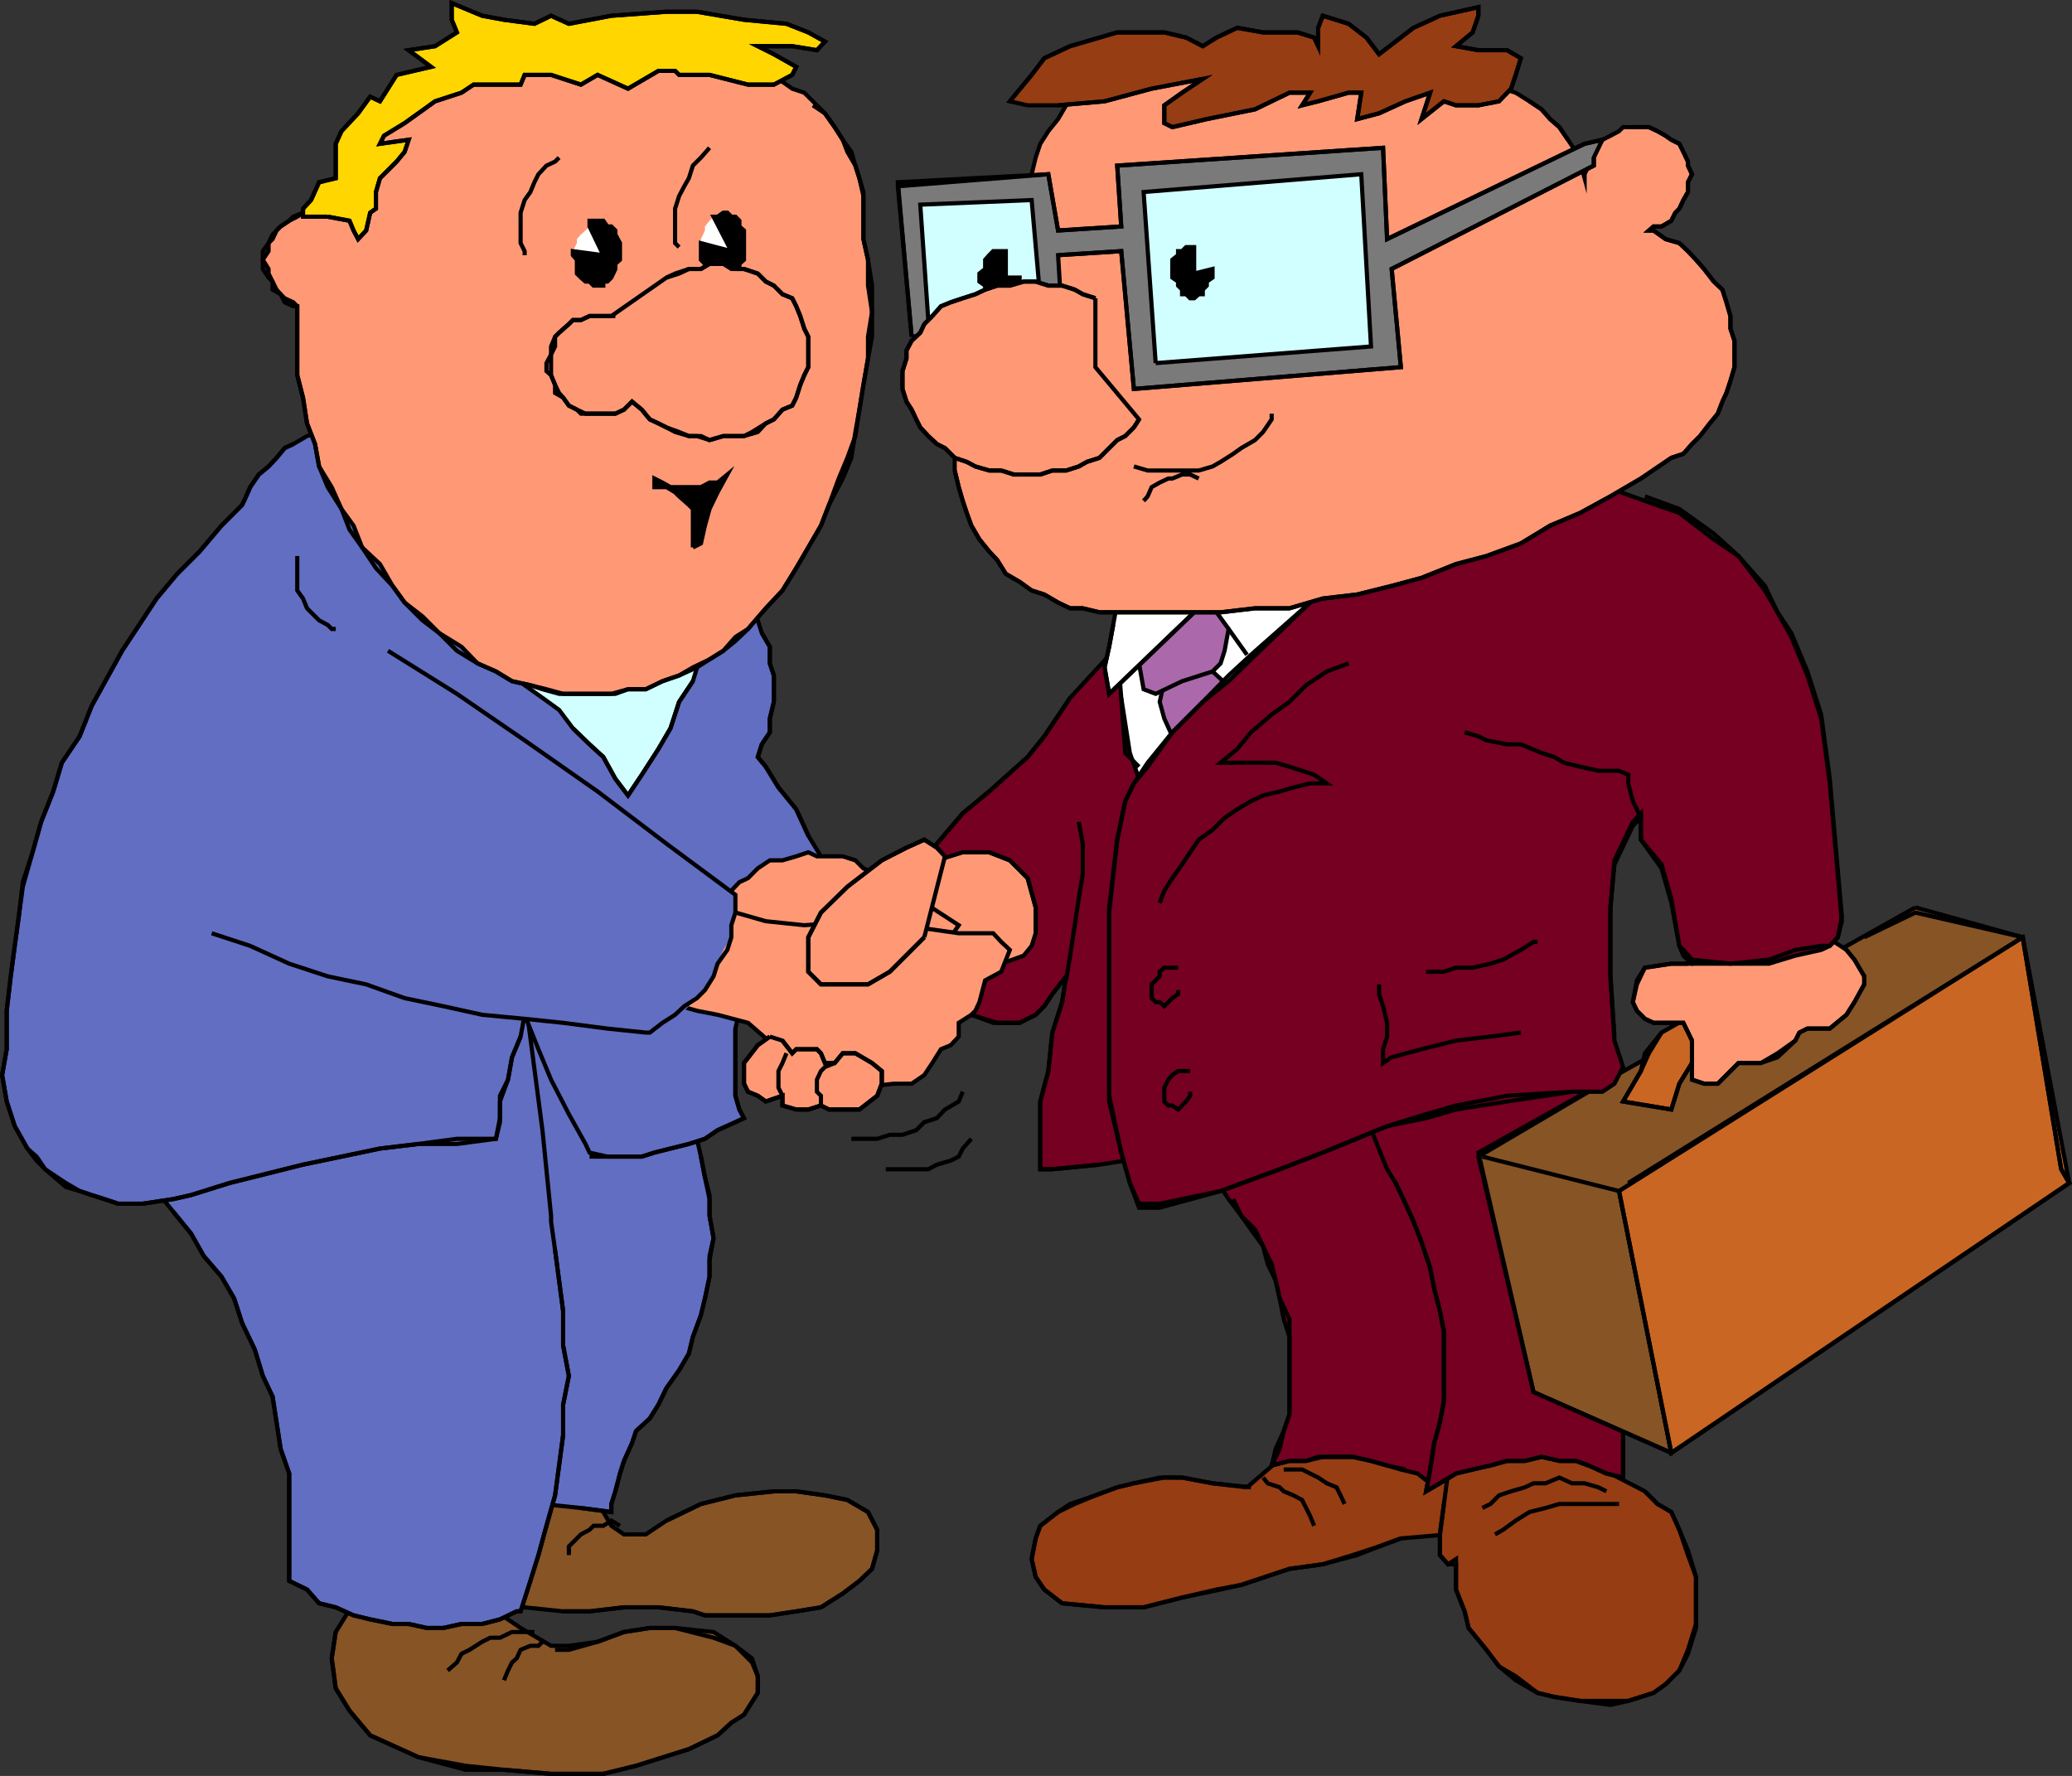
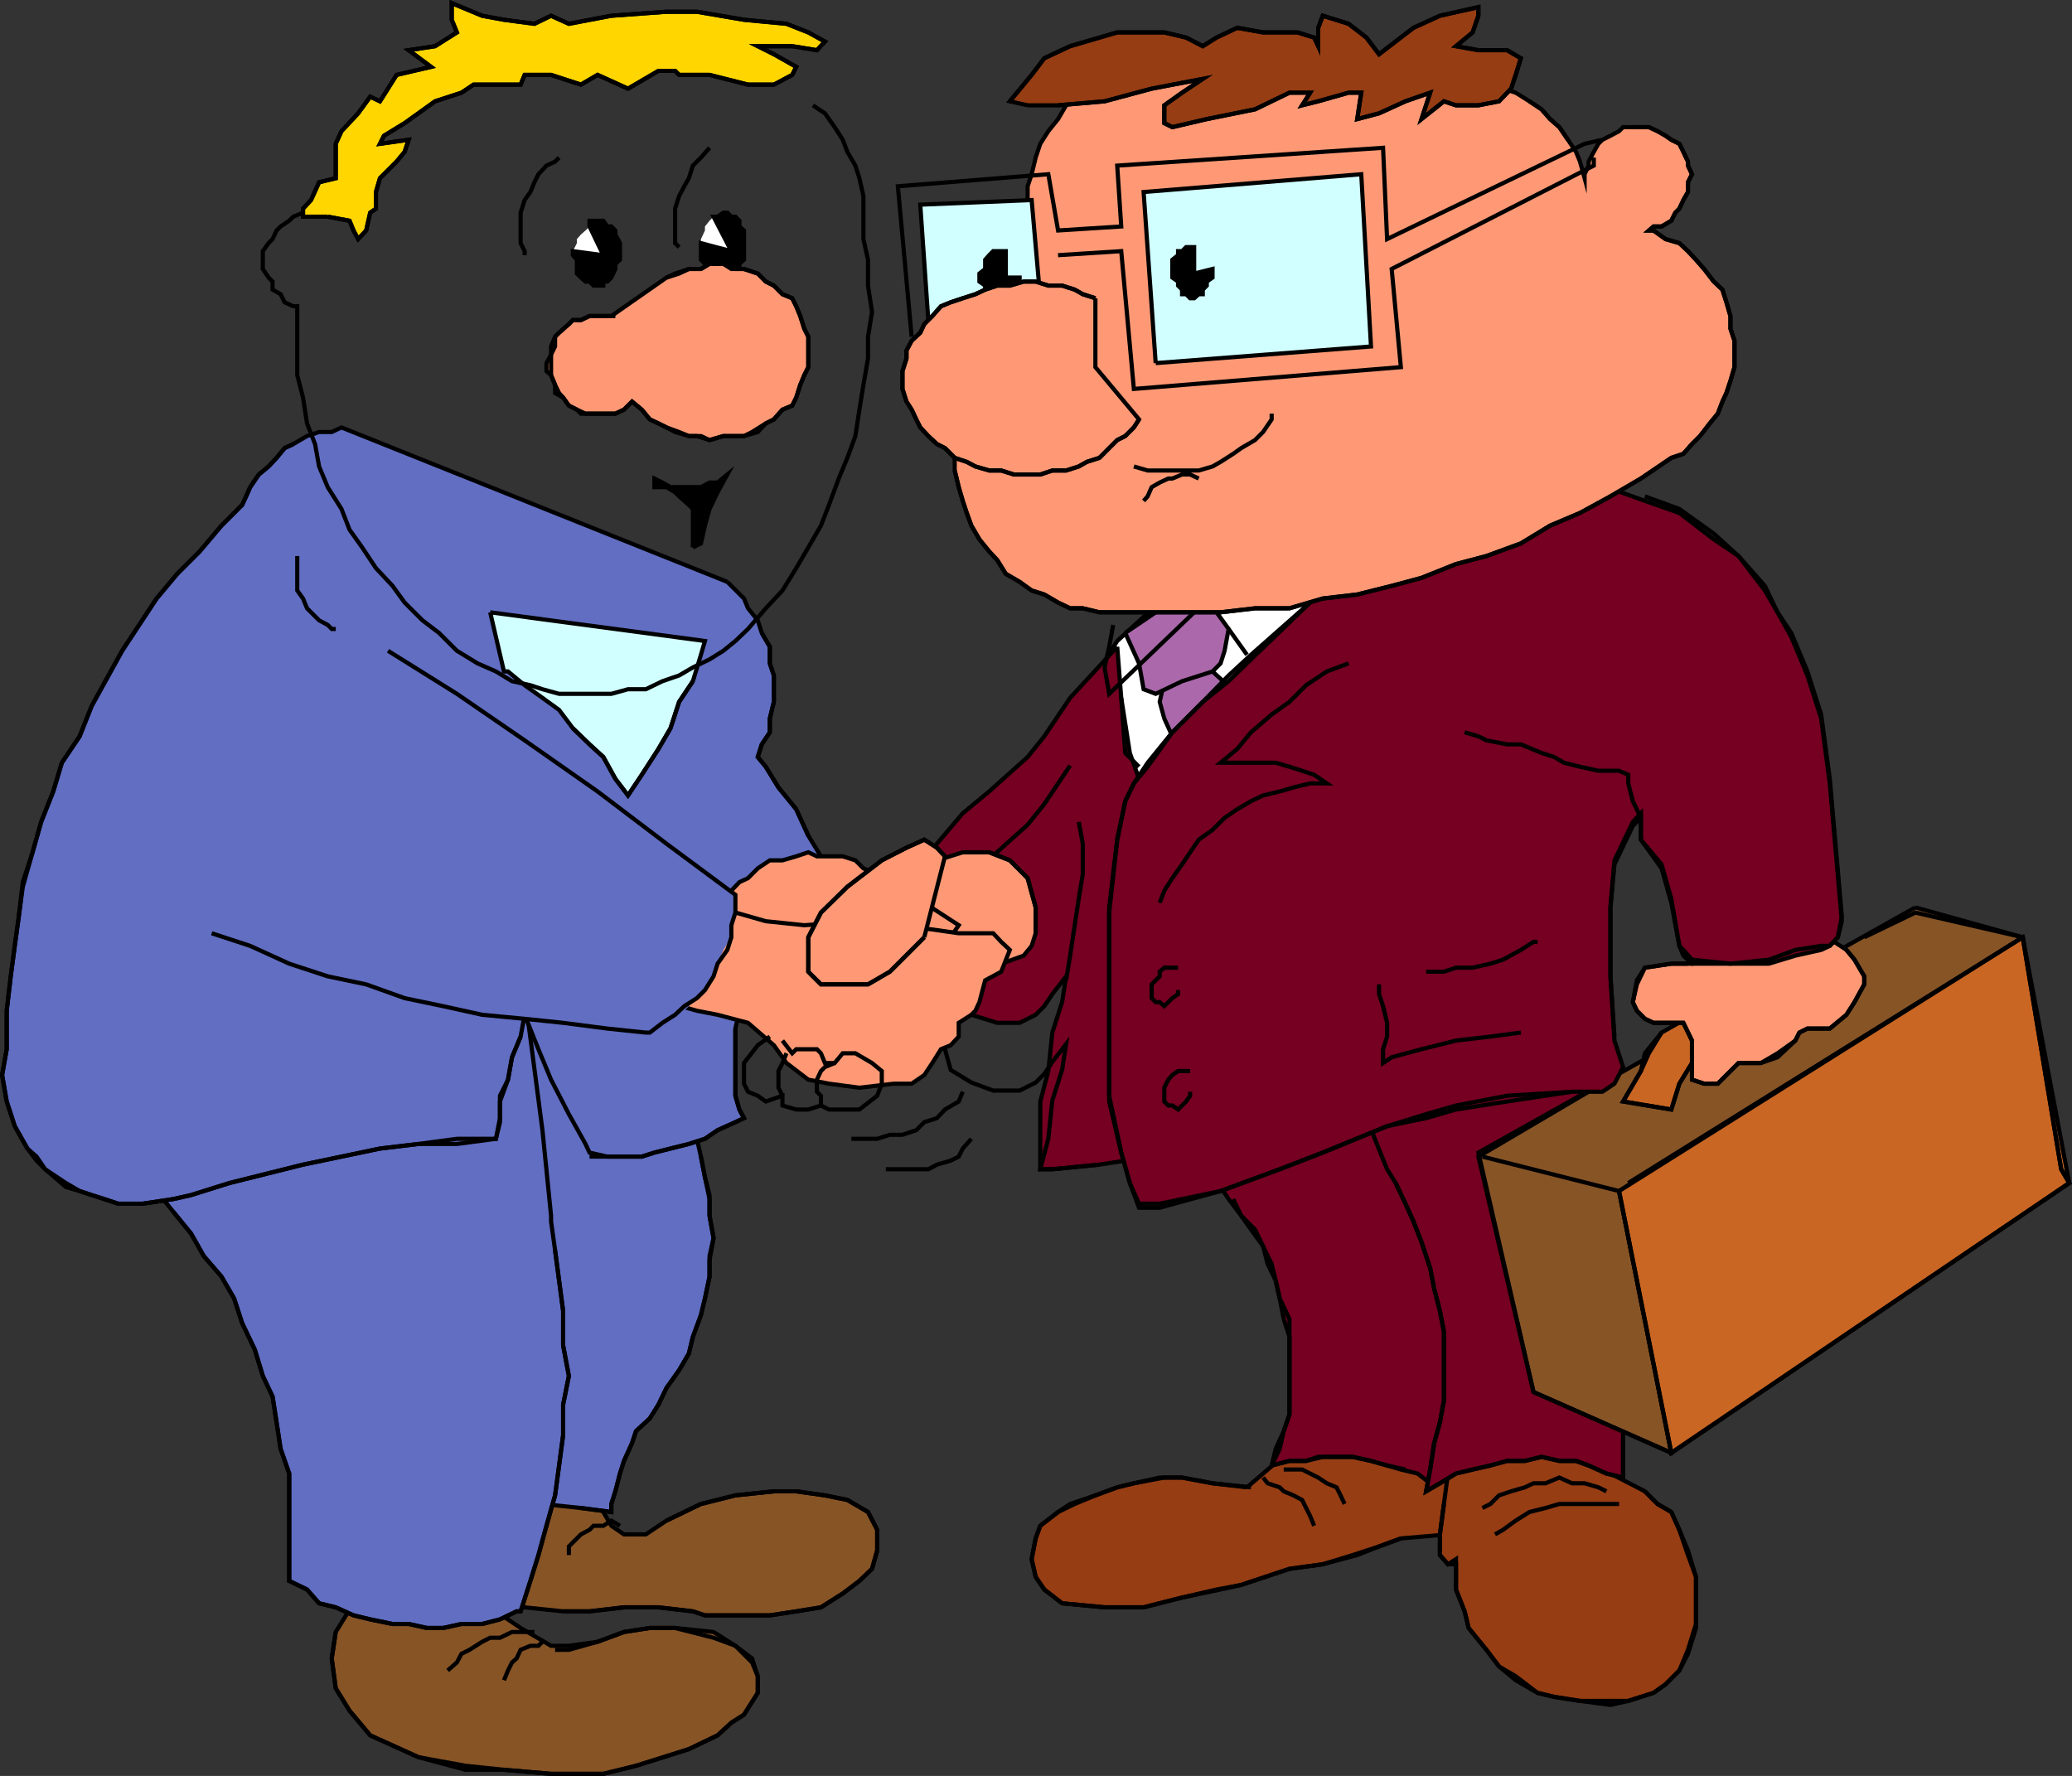
<svg xmlns="http://www.w3.org/2000/svg" width="360.853" height="309.309">
  <rect width="100%" height="100%" fill="#333333" stroke="none" />
  <path fill="#fff" stroke="#000" stroke-miterlimit="10" stroke-width=".726" d="m243.072 96.044-25.203 22.601-12.7 18.5-6 6.7-9.898-6.7v-8.2l-1.402-6.702 6.703-10.598 9.597-8.8 7-6.801 6.7-3.098h8.902l8.098 4.598 8.203-1.5" />
  <path fill="#750021" stroke="#000" stroke-miterlimit="10" stroke-width=".726" d="m194.572 112.645.699 8.899 1.5 9.601 1.598 4.5 2.902 2.899 2.898 51.601-2.199 11.3-6 .7-4.5.7-8.2.8h-2.1v-11.8l1.402-5.301.699-6.7 1.7-5.3.698-4.5-2.398 3.101-1.402 2.098-1.5 1.5-2.797 1.402h-3.903l-4.5-1.402-3.597-2.2-4.602-16.5-.7-5.097 2.9-6 4.5-5.3 4.6-3.802 6.7-6 2.899-3.601 4.5-6.7 8.203-8.898" />
-   <path fill="none" stroke="#000" stroke-miterlimit="10" stroke-width=".726" d="m191.47 202.844-8.2.801h-2.1v-11.8l1.402-5.301.699-6.7 1.7-5.3.698-4.5-2.398 3.101-1.402 2.098-1.5 1.5-2.797 1.402h-4.602l-3.8-1.402-3.598-2.2-4.602-16.5-.7-5.097 2.9-6 4.5-5.3 4.6-3.802 6.7-6 2.899-3.601 4.5-6.7" />
+   <path fill="none" stroke="#000" stroke-miterlimit="10" stroke-width=".726" d="m191.47 202.844-8.2.801h-2.1l1.402-5.301.699-6.7 1.7-5.3.698-4.5-2.398 3.101-1.402 2.098-1.5 1.5-2.797 1.402h-4.602l-3.8-1.402-3.598-2.2-4.602-16.5-.7-5.097 2.9-6 4.5-5.3 4.6-3.802 6.7-6 2.899-3.601 4.5-6.7" />
  <path fill="none" stroke="#000" stroke-miterlimit="10" stroke-width=".726" d="m185.67 170.743.699-4.297.8-5.3.7-4.602.703-4.301v-5.297l-.703-3.8" />
  <path fill="#ff9975" stroke="#000" stroke-miterlimit="10" stroke-width=".726" d="m162.369 164.044-1.399-.801v-12.7l6.7-2.097h4.6l3.599 1.398 3.101 3.102 1.399 5.098v4.5l-.7 2.199-1.398 1.703-3.902 1.398h-5.2l-5.3-1.398-1.5-2.402" />
  <path fill="#875426" stroke="#000" stroke-miterlimit="10" stroke-width=".726" d="m86.369 280.645 4.3 2.899 5.301 3.101h3.102l5-.699 4.597-1.703 4.5-.7h4.403l6.699.7 3.8 2.402 2.9 2.2 1 3.1v2.9l-2.4 3.8-2.202 1.399-2.399 2.199-5 2.402-9.2 2.899-5.698 1.402H95.97l-8.2-.703-6.698-.7-8.203-1.5-8.399-3.8-3.601-4.297-2.399-3.902-.7-5.2.7-4.601 3.102-5 .797-3.899 3.101-1.398 20.899 6.7" />
  <path fill="#875426" stroke="#000" stroke-miterlimit="10" stroke-width=".726" d="M105.072 259.743v3.601l1.398 2.399 2.2 1.5h3.8l3.602-2.399 6-2.898 6-1.5 6.699-.703h3.898l5 .703 3.903.797 3.597 2.101 1.602 3.102v3.598l-.902 3.199-2.2 2.101-2.898 2.2-3.8 2.402-4.302.7-4.597.698H122.77l-2.102-.699-6-.699h-6l-6 .7h-4.597l-6.703-.7-7.399-4.602-2.898-3.8v-8.2l1.398-5 3.899-3.898 18.703 5.297" />
  <path fill="#616ec2" stroke="#000" stroke-miterlimit="10" stroke-width=".726" d="m107.97 186.544-21.6-15.098-10.6 20.398 6.7 67.899 6 1.5 6 .703 6.698.7 5.301.698v-1.398l.7-2.203.8-3.098.7-2.199 1.402-3.102.699-2.101 2.398-2.2 1.5-2.398 1.403-2.902 2.199-3.098 1.7-2.902.698-2.899 1.403-3.8.699-2.899.8-3.8v-2.899l.7-3.8-.7-3.903v-2.899l-.8-3.8-.7-3.598-.702-3.102-1.399-2.898-1.7-3.602-10.3-5.3" />
  <path fill="#616ec2" stroke="#000" stroke-miterlimit="10" stroke-width=".726" d="m94.47 196.844-3.101-23.699-34.297 9.598-37.203 14.101 2.902 5.301 1.398 2.2 3.102 3.101 2.898 3.598 3.102 3.8 2.2 3.899 3.1 3.601 2.2 3.801 1.398 4.3 2.2 4.599 1.402 4.601 1.7 3.598.698 4.5.7 4.601 1.5 4.301v18.7l3.101 1.5 2.102 2.398 2.898.703 3.102 1.398 2.898.7 3.899.8h2.8l3.2.7h2.8l3.2-.7h3.601l3.102-.8 2.898-1.399h.7l1.699-5.3 1.402-4.5 1.398-5.102 1.5-5.297.7-5.203.703-5.297v-5.3l1-5-1-5.302v-6l-.703-5.3-.7-5.301-.699-5v-1l-1.5-14.899" />
  <path fill="#616ec2" stroke="#000" stroke-miterlimit="10" stroke-width=".726" d="m126.67 101.344.699.7 2.203 2.199.699 1.703 1.7 2.098.698 2.199 1.403 2.402v2.899l.699 2.101v4.598l-.7 2.902v2.399l-1.402 2.101-.699 2.2 1.399 1.699 2.203 3.601 3.097 3.8 2.102 4.599 2.2 3.601 1.398 4.5 2.402 4.399 1.5 4.5-14.902 2.199-1.399 3.101-1.7 2.2-.698 3.101-.801 2.899-.7 3.101v11.7l.7 2.398.8 1.5-1.5.703-3.1 1.398-2.2 1.5-2.8.899-3.2.8-2.8.7-2.2.703h-6l-3.102-.703-.699-1.5-2.898-5.2-3.102-6-2.2-5.3-2.401-6-.7 3.8-1.5 3.602-.699 3.899-1.398 2.8v3.899l-.703 3.601h-6.797l-6.703.899-6.7.8-6.699 1.403-6.7 1.398-6 1.5-6.8 1.7-6.7 2.101-3.1.7-5.301.8h-4.297l-2.403-.8-2.199-.7-2.101-.7-2.399-1.401-3.601-2.399-1.5-2.2-1.598-1.401-2.2-3.899-1.402-4.3-.8-4.602.8-4.5v-6.7l.7-6 .703-5.3.699-5.098.7-6 1.698-5.2 1.5-5.3 2.102-5.3 1.5-5 3.098-4.602 2.101-5.297 5.3-9.602 6-9.101 3.599-4.297 3.902-3.902 3.8-4.5 3.598-3.598.7-1.5.703-1.602 1.5-2.199 1.699-1.402 1.398-1.5 1.403-1.7 1.5-.699 2.398-1.398 2.102-.703h2.199l1.7-.797 67.198 26.898" />
  <path fill="#d1ffff" stroke="#000" stroke-miterlimit="10" stroke-width=".726" d="m85.369 106.645 37.402 5-.7 2.399-1.402 4.601-2.398 3.598-1.5 4.601-2.102 3.602-2.898 4.5-2.402 3.598-2.2-2.899-2.097-3.8-2.403-2.2-2.898-2.8-2.402-3.2-2.899-2.101-3.101-2.2-2.899-2.398h-.7l-2.401-10.3" />
  <path fill="#ff9975" stroke="#000" stroke-miterlimit="10" stroke-width=".726" d="m124.97 163.243 4.602 1.5 5.199 6.703 13.5 1.7 14.098-5.302 4.601-6.699-6-3.902-6.7-4.297-1.5-.703-2.401-1-1.399-1.399-2.2-.699h-4.5l-1.5-.7-2.1.7-2.4.7h-2.198l-2.102 1.398-1.7 1.703-1.5.7-2.1 2.198-1.7 1.399-.7 1.703-.698.7 1.398 3.597" />
  <path fill="#ff9975" stroke="#000" stroke-miterlimit="10" stroke-width=".726" d="m124.97 158.044 8.399 2.402 6.703.7 9.597-.7 7.5.7 9.801 1.398h6l1.399 1.5 1.5 1.402-1.5 3.797-2.797 1.5-1 3.8-.703 1.5-.7.7-2.199 1.402v2.399l-1.398 1.5-1.703.699-1.5 2.402-1.399 2.098-2.2 1.5h-3.1l-6 .703-5.301-.703-3.598-.7-3.8-2.898-2.2-3.101-4.5-3.899-5.3-1.402-3.602-.7-5.297-1.5-6.703-1.398 15.601-15.101" />
  <path fill="#616ec2" d="m36.869 162.544 6.703 2.199 6.797 3.101 6.703 2.2 6.699 1.402 6.7 2.398 6.698 1.399 6.801 1.5 7.399.703 6.703.7 7 1 7.398.698h.7l2.199-1.699 2.203-.7 1.597-1.401 2.2-2.2 1.402-1.398 1.5-2.402.7-2.2 1-2.398 1.398-2.203v-2.098l.703-2.2v-3.1l-12-8.899-12-9.102-12.703-8.898-11.797-8.102-12-7.5-30.703 49.2" />
-   <path fill="#ff9975" stroke="#000" stroke-miterlimit="10" stroke-width=".726" d="m134.072 180.544-2.102 1.5-2.398 3.101v3.598l.699 1.402 1.7.7 1.398 1 2.902-1v1.699l2.398.699h2.102l2.2-.7 1.398.7h5.3l3.102-2.399.8-2.101v-2.2l-1.702-1.398-2.899-1.7h-2.2l-1.401 1.7h-1.7l-.699-1.7-.7-.702h-3.6l-.7.703-1.7-2.203-2.198-.7M59.47 36.344l2.899-11.3 6.703-8.899 12-5.3 9.597-2.801h22.5l18.801 4.3h1.399l2.203 1.399 2.398 1.703 2.102.7 3.597 3.597 1.7 2.402 1.402 2.2 1.5 2.1.7 2.4.698 2.199.7 2.402v8.2l.8 3.597.7 4.5v8.902l-.7 3.8-.8 4.599-.7 4.3-.699 3.899-.7 4.5-1.5 3.601-2.401 4.602-1.399 3.598-2.2 3.8-2.1 3.602-2.4 3.898-2.901 3.102-3.098 3.598-2.2 1.402-2.1 2.398-2.4 1.5-2.202 1.399-3.098 1.402-2.902 1-2.899 1.399h-3.101l-2.2.8h-9.097l-2.903-.8-2.8-.7-3.2-.699-2.8-1.699-3.2-1.402-2.8-2.899-3.899-2.402-2.898-2.899-3.102-2.398-2.101-2.902-2.2-3.801-3.097-2.899-1.5-3.8-2.102-2.899-1.7-3.8-2.198-3.602-.703-3.899-1.399-3.601-.7-4.5-1-3.899v-12l-.698-.699-1.5-.7-.703-.702-.7-.797-.699-1.402-.7-1.399v-.8l-1-1.602 1-1.5v-1.399l.7-1.5 1.399-1.398 1.5-1 1.402-.703 1-.7h4.3l2.4-.699" />
  <path fill="#ffd600" stroke="#000" stroke-miterlimit="10" stroke-width=".726" d="m57.072 37.743 3.797.703.703 1.7.797 1.5 1.402-1.5.7-3.102 1-.7v-2.898l.698-2.402 2.903-2.899 1.398-1.7.7-2.1-5 .699.699-1.399 3.601-2.2 5.3-3.8 4.599-1.5 2.101-1.402h8.2l.699-1.7h4.601l5.2 1.7 2.902-1.7 5.297 2.403 5.3-3.102h2.903l.699.7h5.3l6.7 1.699h4.5l3.2-1.7.698-1.398-3.898-2.2-2.8-1.401h6l4.3.699 1.398-1.5-2.898-1.598-3.8-1.5-7.4-.7-8.202-1.401h-5.297l-9.602.699-7.398 1.402-3.102-1.402-2.898 1.402-5.301-.7-3.8-.702-5.302-2.2v2.903l.903 2.2-3.801 2.398-4.602.699 3.903 2.902-6 1.399-2.903 4.601-1.699-.8-2.101 2.898-2.899 3.101-1 2.2v6l-2.898.699-1.403 3.101-1.398 1.5v1.399h4.3" />
  <path fill="none" stroke="#000" stroke-miterlimit="10" stroke-width=".726" d="m57.072 37.743 3.797.703.703 1.7.797 1.5 1.402-1.5.7-3.102 1-.7v-2.898l.698-2.402 2.903-2.899 1.398-1.7.7-2.1-5 .699.699-1.399 3.601-2.2 5.3-3.8 4.599-1.5 2.101-1.402h8.2l.699-1.7h4.601l5.2 1.7 2.902-1.7 5.297 2.403 5.3-3.102h2.903l.699.7h5.3l6.7 1.699h4.5l3.2-1.7.698-1.398-3.898-2.2-2.8-1.401h6l4.3.699 1.398-1.5-2.898-1.598-3.8-1.5-7.4-.7-8.202-1.401h-5.297l-9.602.699-7.398 1.402-3.102-1.402-2.898 1.402-5.301-.7-3.8-.702-5.302-2.2v2.903l.903 2.2-3.801 2.398-4.602.699 3.903 2.902-6 1.399-2.903 4.601-1.699-.8-2.101 2.898-2.899 3.101-1 2.2v6l-2.898.699-1.403 3.101-1.398 1.5v1.399" />
  <path fill="none" stroke="#000" stroke-miterlimit="10" stroke-width=".726" d="m141.572 18.344 2.097 1.399 1.7 2.402 1.402 2.2.8 2.1 1.4 2.4.698 2.199.7 3.101v7.5l.8 3.598v4.5l.7 4.601-.7 4.301v3.8l-.8 4.599-.7 4.3-.699 4.602-1.398 3.797-1.5 3.601-1.703 4.602-1.399 3.598-2.2 3.8-2.1 3.602-2.4 3.898-2.901 3.102-3.098 3.598-2.2 2.101-2.1 1.7-2.4 1.5-2.902 1.398-2.398 1.402-2.902 1-2.899 1.399h-3.101l-2.899.8h-9.1l-2.899-.8-2.101-.7-3.2-.699-2.8-1.699-3.2-1.402-3.597-2.2-3.102-3.101-2.898-2.2-3.102-3.097-2.101-2.902-2.899-3.098-2.398-3.602-2.203-3.101-1.399-3.598-2.398-3.8-1.5-3.602-.703-3.899-1.399-3.601-.7-4.5-1-3.899v-12h-.698l-1.5-.699-.703-1.402-1.399-.797v-1.402l-.7-.7-1-1.5v-3.101l1-1.399.7-.699.7-1.5.699-.7 1.5-1 .703-.702 1.699-.7" />
  <path fill="#fff" d="m99.77 43.743.7-1.399v-.699l.7-.8.8-.7.7-.7v-1h2.402l.699 1h.7l.698.7v.7l.801 1.5v2.898l-.8.703v.898l-.7 1.5-.7.7h-.698v.699h-1.703l-.7-.7h-.699l-.8-.699-.7-.699v-2.402l-.7-.797v-.703" />
  <path stroke="#000" stroke-miterlimit="10" stroke-width=".726" d="m105.072 44.446-2.403-5v-1h2.403l.699 1h.7l.698.7v.698l.801 1.5v2.899l-.8.703v.898l-.7 1.5-.7.7h-.698v.699h-1.703l-.7-.7h-.699l-.8-.699-.7-.699v-2.402l-.7-.797v-.703l5.302.703" />
  <path fill="#fff" d="M122.072 42.344v-.699l.699-1.5v-.7l.8-1 .7-.702h.7l1-.7h.698l.7.7h.703l.699.703v1l.8.7v5.097l-.8.703v.898l-.7.801-.702.7h-3.098l-1.5-1.5v-.9l-.7-.702v-2.899" />
  <path stroke="#000" stroke-miterlimit="10" stroke-width=".726" d="m127.369 43.743-3.098-6h.7l1-.7h.698l.7.7h.703l.699.703v1l.8.7v5.097l-.8.703v.898l-.7.801-.702.7h-3.098l-1.5-1.5v-.9l-.7-.702v-2.899l5.298 1.399" />
  <path fill="#ff9975" stroke="#000" stroke-miterlimit="10" stroke-width=".726" d="M106.47 55.044h-3.8l-1.5.699h-1.4l-.698.703-1.703 1.5-.7.7-.699 1.698v1.399l-.8 1.5v1.402l.8.7.7 1.699v1.402l1.402.797 1 1.402 1.398.7.7.699h6l1.5-.7.699-.699.703-.7 1.699 1.4 1.398 1.699 1.5.699 1.403.703 1.5.797 2.398.703h1.399l2.203.7 2.398-.7h3.602l1.398-.703 2.399-1.5 1.402-.7 1.5-1.699 1.7-.699.698-1.402.7-2.2.703-1.699.699-1.398v-5.3l-.7-1.403-.702-2.2-.7-1.699-.699-1.398-1.7-.703-1.5-1.5-1.401-.7-1.399-1.398-2.398-.8h-2.203l-1.399-.9h-2.398l-1.5.9h-2.102l-2.398.8-1.5.7-9.602 6.699" />
  <path fill="none" stroke="#000" stroke-miterlimit="10" stroke-width=".726" d="M107.17 55.044h-4.5l-1.5.699h-1.4l-.698.703-1.703 1.5-.7.7v1.698l-.699 1.399v3.601l.7 1.7.699 1.402.703.797 1 1.402 1.398.7 1.5.699h5.2l1.5-.7.699-.699.703-.7 1.699 1.4 1.398 1.699 1.5.699 1.403.703 2.199.797 1.7.703h2.1l1.5.7 2.4-.7h3.6l2.4-.703 1.398-1.5 1.402-.7 1.5-1.699 1.7-.699.698-1.402.7-2.2.703-1.699.699-1.398v-5.3l-.7-1.403-.702-2.2-.7-1.699-.699-1.398-1.7-.703-1.5-1.5-1.401-.7-1.399-1.398-2.398-.8h-1.5l-2.102-.9h-2.398l-1.5.9h-2.102l-1.7.8-2.198.7M97.369 27.446l-.7.7-1.5.698-1.398 1.5-.7 1.399-.702 1.703-1 1.398-.7 2.2v5.3l.7 1.399v.703m32.203-18.703-1.5 1.703-1.403 1.398-.699 2.2-.8 1.402-.9 1.7-.698 2.198v6l.699.7" />
  <path stroke="#000" stroke-miterlimit="10" stroke-width=".726" d="M120.67 95.344v-6.699l-.7-.7-1.7-1.5-.698-.702-1.5-.899h-2.102v-1.5l1.399.7 1.402.8h5.3l1.5-.8h1.4l1.698-1.399-1.699 3.098-1.398 2.902-.801 2.899-.7 3.101-1.402.7" />
  <path fill="none" stroke="#000" stroke-miterlimit="10" stroke-width=".726" d="M51.77 96.844v6l1 1.399.7 1.703.7.7 1.402 1.398 1.5.8.699.7h.7m62.199 9.101-2.4 3.598-1.5 4.601-2.1 3.602-2.9 4.5-2.401 3.598-2.2-2.899-2.097-3.8-2.403-2.2-2.898-2.8" />
  <path fill="none" stroke="#000" stroke-miterlimit="10" stroke-width=".726" d="m90.67 180.544-1.5 3.601-.7 3.899-1.398 3.8v3.602l-.703 2.898-6.797.899h-6.703l-6.7.8-6.699 1.403-6.7 1.398-6 1.5-6.8 1.7-6.7 2.101-3.1.7-5.301.8h-4.297l-2.403-.8-2.199-.7-2.101-.7-2.399-.702-3.601-3.098-1.5-1.5-1.598-2.101-2.2-3.899-1.402-4.3-.8-4.602.8-4.5v-6.7l.7-6 .703-5.3.699-5.098.7-5.2 1.698-5.999 1.5-5.3 2.102-5.302 1.5-5 3.098-4.601 2.101-5.297 5.3-9.602 6-9.101 3.599-4.297 3.902-3.902 3.8-4.5 3.598-3.598.7-1.5.703-1.602 1.5-2.199 1.699-1.402 1.398-1.5 1.403-1.7 1.5-.699m81.598 32.899 1.402 2.402v2.899l.699 2.101v4.598l-.7 2.902v2.399l-1.402 2.101-.699 2.2 1.399 1.699 2.203 3.601 3.097 3.8 2.102 4.599m-12.699 33.601v11.7l.699 2.398.8 1.5-1.5.703-3.1 1.398-2.2 1.5-2.8.899-3.2.8-2.8.7-2.2.703h-9.102" />
  <path fill="none" stroke="#000" stroke-miterlimit="10" stroke-width=".726" d="m36.869 162.544 6.703 2.199 6.797 3.101 6.703 2.2 6.699 1.402 6.7 2.398 6.698 1.399 6.801 1.5 7.399.703 6.703.7 7.699 1 6.7.698h.698l2.2-1.699 2.203-1.402 1.597-1.5 2.2-1.399 1.402-1.398 1.5-2.402.7-2.2 1.698-2.398.7-2.203v-2.098l.703-2.2v-3.1l-12-8.899-12-9.102-12.703-8.898-11.797-8.102-12-7.5m-37.402 97.7 3.1 3.8 2.2 3.899 3.102 3.601 2.199 3.801 1.398 4.3 2.2 4.599 1.402 4.601 1.7 3.598.698 4.5.7 4.601 1.5 4.301v18.7l3.101 1.5 2.102 2.398 2.898.703 3.102 1.398 2.898.7 3.899.8h2.8l3.2.7h2.8l3.2-.7h3.601l3.102-.8 2.898-1.399h.7l1.699-5.3 1.402-4.5 1.398-5.102 1.5-5.297.7-5.203.703-5.297v-5.3l1-5-1-5.302v-6l-.703-5.3-.7-5.301m4.501 44.902 5.3.7v-1.399l.7-2.203.8-3.098.7-2.199 1.402-3.102.699-2.101 2.398-2.2 1.5-2.398 1.403-2.902 2.199-3.098 1.7-2.902.698-2.899 1.403-3.8.699-2.899.8-3.8v-3.602l.7-3.098-.7-3.902v-3.598l-.8-3.101-.7-3.598M96.67 287.344h2.402l5-1.398 4.597-1.703 4.5-.7h4.403l6.699 1.7 3.8 1.402 2.9 2.899 1 2.402v2.898l-2.4 3.801-2.202 1.399-2.399 2.199-5 2.402-9.2 2.899-5.698 1.402H95.97l-8.2-.703h-6.698l-8.203-2.2-8.399-3.8-3.601-4.297-2.399-3.902-.7-5.2.7-4.601m57.602-19.399 6-2.898 6-1.5 6.699-.703h3.898l5 .703 3.903.797 3.597 2.101 1.602 3.102v3.598l-.902 3.199-2.2 2.101-2.898 2.2-3.8 2.402-4.302.7-4.597.698H122.77l-2.102-.699-6-.699h-6l-6 .7h-4.597m9.899-14.903-1.5-.899-1.398.899h-1.703l-.7.703-1.5.797-.699.703-1.398 1.398v1.5" />
  <path fill="none" stroke="#000" stroke-miterlimit="10" stroke-width=".726" d="M93.072 284.243h-3.903l-2.097 1h-1.703l-1.399.703-2.2 1.398-1.401.7-.797 1.5-1.602 1.402m16.5-5-.7.7h-1.4l-1.7.698-.699 1.5-.8.7-.7 1.402-.7 1.7m46.301-112.102-2.102 1.5-2.398 3.101v3.598l.699 1.402 1.7.7 1.398 1 2.902-1v1.699l2.398.699h2.102l2.2-.7 1.398.7h5.3l3.102-2.399.8-2.101v-2.2l-1.702-1.398-2.899-1.7h-2.2l-1.401 1.7h-1.7l-.699-1.7-.7-.702h-3.6l-.7.703-1.7-2.203" />
  <path fill="none" stroke="#000" stroke-miterlimit="10" stroke-width=".726" d="m136.97 183.446-.7 1.7-.698 1.398v2.902l.699 1.398m9.098-5.699-1.7.7-.699.699-.7 1.5v2.101l.7.7v1.699" />
  <path fill="#ff9975" stroke="#000" stroke-miterlimit="10" stroke-width=".726" d="m160.97 163.243-2.2 2.203-3.8 3.797-3.8 2.203h-8.2l-2.2-2.203v-6l2.2-4.297 4.602-4.5 6-4.602 4.297-2.199 3.101-1.402 2.2 1.402 1.402 1.5-3.602 14.098" />
  <path fill="none" stroke="#000" stroke-miterlimit="10" stroke-width=".726" d="m160.97 163.243-2.2 2.203-3.8 3.797-3.8 2.203h-8.2l-2.2-2.203v-6l2.2-4.297 4.602-4.5 6-4.602 4.297-2.199 3.101-1.402 2.2 1.402 1.402 1.5m3.098-.699h4.6l3.599 1.398 3.101 3.102 1.399 5.098v4.5m-32.099 35.8h4.5l2.2-.699h2.2l2.402-.8 1.398-1.399 2.2-.703 1.402-1.5 2.398-1.399.7-1.699m-13.4 13.5h7.4l1.5-.8 2.402-.7 1.398-.7.7-1.401 1.5-1.7" />
  <path fill="#963d13" stroke="#000" stroke-miterlimit="10" stroke-width=".726" d="m217.17 259.044-6-.7-5.301-1h-3.899l-4.5 1-2.898.7-3.801 1.402-4.402 1.5-2.098 1.398-3.102 2.399-.8 2.203-.7 3.598.7 3.101 1.5 2.2 3.101 2.398 7.399.703h6.8l6.7-1.703 6-1.399 4.3-.8 8.403-2.801 5.797-.797 5.203-1.602 4.597-1.5 3.801-1.398 8.2-.703 4.3-2.399 1-3.601v-8.2l-15.898-5.3-12 .703-12.403 10.598" />
  <path fill="#963d13" stroke="#000" stroke-miterlimit="10" stroke-width=".726" d="m252.17 256.645-.7 5.301-.7 5.297v3.601l1.4 1.602h1.402v4.398l1.5 3.801.699 2.899 3.098 3.8 2.203 2.899 2.898 2.402 3.8 2.2 2.9.699 4.5.699 5.3.703 3.102-.703 4.398-1.399 2.102-1.5 2.398-2.398 1.5-2.902 1.399-4.5v-8.899l-1.399-3.8-1.5-4.399-1.398-3.102-2.403-1.398-2.199-2.203-6-3.098-9.8-3.601-8.2-1.7h-5l-5.3 5.301" />
  <path fill="#750021" stroke="#000" stroke-miterlimit="10" stroke-width=".726" d="m224.572 191.844 24.5-3.101 12.699 50.902-12.7 18.7-2.202-1.7-2.899-.699-2.398-.703-2.801-.797-3.2-.703h-6l-2.1.703h-2.9l-3.1.797.698-2.899 1.403-3.101 1-2.899v-13.5l-1-3.101-.703-3.598-.7-3.101-1.398-2.899-.8-3.101-2.102-2.899-1.7-2.402-2.199-2.899-1.398-2.101-3.102-3.098 15.102-11.8" />
  <path fill="#750021" stroke="#000" stroke-miterlimit="10" stroke-width=".726" d="M231.97 179.844h47.102l3.597 32.899v44.601l-2.898-.699-3.102-1.402-2.199-.797h-2.898l-3.102-.703-2.898.703h-3.102l-2.898.797-3.102.703-2.898.7-2.801 1.698-2.402 1.399.703-3.797.699-4.602 1-3.601.7-3.797v-12l-.7-3.602-1-3.898-.7-3.602-1.5-4.5-1.402-3.601-1.398-3.098-1.7-3.601-1.5-2.399-9.6-23.8" />
  <path fill="#ab69ab" stroke="#000" stroke-miterlimit="10" stroke-width=".726" d="m202.77 118.645-.8 3.598.8 2.902 2.4 5.3 8.1-3.6 4.599-4.602-1.7-.7-5-4.597-3.199-1.402-1.398-.7-3.801 3.801" />
  <path fill="#ab69ab" stroke="#000" stroke-miterlimit="10" stroke-width=".726" d="m195.97 110.243 2.399 5.3.8 4.5 2.102.801 4.598-2.199 5.3-1.699 1.403-1.402.699-2.2.7-3.8-2.102-2.899-5.297-1.699-5.301 1.7-5.3 3.597" />
-   <path fill="#fff" stroke="#000" stroke-miterlimit="10" stroke-width=".726" d="m207.97 106.645-14.8 14.2-.801-4.602.8-3.598.7-3.8.703-3.9 2.898-5 5.3-1.702h2.4l2.8 8.402" />
  <path fill="#875426" stroke="#000" stroke-miterlimit="10" stroke-width=".726" d="m333.572 158.044-76.102 42.699 9.602 41.703 24 10.598 10.297-28.598 48.703-49.902 2.199-11.301-18.7-5.2" />
  <path fill="#c96623" stroke="#000" stroke-miterlimit="10" stroke-width=".726" d="m352.27 163.243 8.099 42.8-69.297 47-9.102-45.597 70.3-44.203" />
  <path fill="none" stroke="#000" stroke-miterlimit="10" stroke-width=".726" d="m281.97 207.446-23.8-6" />
  <path fill="#c96623" stroke="#000" stroke-miterlimit="10" stroke-width=".726" d="m297.77 182.743-3.1 2.402-2.2 3.598-1.398 4.5-8.403-1.399 3.102-5.3 1.398-3.098 2.2-3.602 6.703-3.8h3.898l-2.2 6.699" />
  <path fill="#ff9975" stroke="#000" stroke-miterlimit="10" stroke-width=".726" d="m296.072 163.243-1.403 4.601h-3.597l-4.602.7-1.398 2.199-.703 3.8.703 1.5 1.398 1.403 1.5.7h5.2l1.5 3.097v6.8l2.1.7h2.4l2.199-2.2 1.402-1.398h3.898l2.903-1.7 3.097-2.202.7-1.399 1.402-.699h3.898l2.903-2.402 1.398-2.2 1.7-3.097v-1.402l-1.7-2.899-1.398-1.7-4.403-2.901-4.5-4.5-3.097-2.2-13.5 7.399" />
  <path fill="#750021" stroke="#000" stroke-miterlimit="10" stroke-width=".726" d="m236.369 96.044-8.2 8.902-10.3 9.898-3.899 3.801-4.5 3.598-5.3 5.3-4.301 6-2.399 2.903-1.5 3.098-1.398 6.699-1.403 12.703v32.898l2.102 8.899 1.5 5.3 1.598 4.301h3.601l10.602-2.898 10.297-3.8 7.5-2.903 11.203-4.598 6.797-1.402 5.203-1.5 8.898-1.399 11.3-1.699h5.302l2.097-1.402 1.5-2.899-1.5-4.601-.699-11.2v-12l.7-7.5 3.199-6.699 1.402-1.398v3.797l3.598 5 1.703 6 1.398 7.5.7 1.703 1.5 1.398h13.402l4.597-1.398 4.5-1 1.5-.703 1.403-1.5.699-2.797-2.102-24-1.5-11.3-2.398-7.5-2.8-6.7-2.4-4.3-2.202-3.802-4.598-6-4.3-2.898-6-4.602-6-2.101-8.9-3.2h-15.1l-11.7-1.398-6.8 2.2-7.602 11.199" />
  <path fill="#ff9975" stroke="#000" stroke-miterlimit="10" stroke-width=".726" d="m169.17 70.645 4.5-8.2 5.3-24v-6l.7-2.1.699-2.9.8-2.401 1.403-2.2 1.699-2.101 1.398-2.399 1.5-2.199 2.102-1.402 6.7-1.7h3.898l5.3-.699h12.7l10.3-1.5 20.2 2.2h6.703l2.398.699h2.102l2.199 1.703 2.2.7 2.398 1.5 2.101 1.398 1.5 1.699 1.602 1.402 1.5 2.2 1.398 2.1.7 1.7.8 2.899v-.7l.7-1.5v-.699l.902-1.7.797-1.401.703-.7 1.398-.699 1.5-.8.7-.7h4.5l1.5.7 1.402.8 1 .7 1.398.699.7 1.402.8 1.7v.698l.7 1.5-.7 1.399v1.703l-.8 1.398-.7 1.5-.7.7-.698 1.402-1.703 1h-1.399l-.8.7h.8l2.102 1.5 2.398.698 1.5 1.399 1.399 1.5 1.402 1.601 1.7 2.2 1.5 1.402.698 2.2.7 2.398v2.199l.703 2.101v4.602l-.703 2.398-.7 2.102-.699 1.5-.8 2.098-1.4 1.699-1.698 2.203-1.403 1.398-1.5 1.7-2.097.699-5.301 3.601-5.3 3.102-5.302 2.898-5.199 2.2-5.101 3.101-6 2.2-5.297 1.398-6 2.402-5.203 1.399-6 1.5-6 .699-5.797 1.703h-6l-6 .7H191.47l-2.898-.7h-2.203l-2.098-1-2.402-1.402-2.2-.7-2.097-1.5-2.403-1.398-1.5-2.402-1.398-1.5-1.7-2.098-1.402-2.402-.8-2.2-.7-2.101-.699-2.399-.7-2.898v-4.602l.7-2.898 2.2-3.8" />
  <path fill="#963d13" stroke="#000" stroke-miterlimit="10" stroke-width=".726" d="M178.97 18.344h5.3l8.099-.699 8.203-2.2 8.898-1.702-3.601 2.402-3.098 2.2v3.1l1.398.7 6-1.402 8.403-1.7 6-2.898h3.597l-1.398 2.2 2.8-.7 5.298-1.5h2.203l-.703 4.598 3.8-1 4.602-2.098 4.3-1.5-1.5 4.598 3.9-3.098 2.1.7h3.9l3.6-.7 2.098-2.2.801-2.401.899-2.899-2.399-1.402h-5l-3.898-.7 2.898-2.398 1-2.902v-1.5l-6.7 1.5-4.6 2.101-6 4.602-2.2-2.902-3.101-2.399-4.5-1.402-.797 2.101v3.2l-.703-1.5-2.899-.899h-6l-4.5-.8-3.601 1.699-2.399 1.5-2.898-1.5-3.801-.899h-8.2l-8.202 2.399-4.5 2.101-2.2 2.899-3.8 4.601 3.101.7" />
-   <path fill="#7a7a7a" stroke="#000" stroke-miterlimit="10" stroke-width=".726" d="m158.77 58.645-2.401-26.902 26.203-1.399 1.699 9.801 11-.7-.7-10.6 46.298-3.102.703 15.902 34.398-16.601 3.102-.7-1.5 3.102v1.398l-35.203 18 1.601 17.102-46.5 3.797-2.2-24-11 .703.7 11.297-26.2 2.902" />
  <path fill="#d1ffff" stroke="#000" stroke-miterlimit="10" stroke-width=".726" d="m161.67 55.743-1.4-20.098 19.4-.8 1.5 17.1-19.5 3.798m39.6 7.5-2.1-29.797 37.902-3.102 1.699 30-37.5 2.899" />
  <path fill="none" stroke="#000" stroke-miterlimit="10" stroke-width=".726" d="m184.27 18.344 8.099-.699 8.203-2.2 8.898-1.702-3.601 2.402-3.098 2.2v3.1l1.398.7 6-1.402 8.403-1.7 6-2.898h3.597l-1.398 2.2 2.8-.7 5.298-1.5h2.203l-.703 4.598 3.8-1 4.602-2.098 4.3-1.5-1.5 4.598 3.9-3.098 2.1.7h3.9l3.6-.7 2.098-2.2.801-2.401.899-2.899-2.399-1.402h-5l-3.898-.7 2.898-2.398 1-2.902v-1.5l-6.7 1.5-4.6 2.101-6 4.602-2.2-2.902-3.101-2.399-4.5-1.402-.797 2.101v3.2l-.703-1.5-2.899-.899h-6l-4.5-.8-3.601 1.699-2.399 1.5-2.898-1.5-3.801-.899h-8.2l-8.202 2.399-4.5 2.101-2.2 2.899-3.8 4.601m101.703 9.801v1.398l-35.203 18 1.601 17.102-46.5 3.797-2.2-24-11 .703" />
  <path fill="none" stroke="#000" stroke-miterlimit="10" stroke-width=".726" d="m158.77 58.645-2.401-26.2 26.203-2.1 1.699 9.8 11-.7-.7-10.6 46.298-3.102.703 15.902 34.398-16.601 3.102-.7m-12.703-6.699 2.101 1.399 1.5 1.699 1.602 1.402 1.5 2.2m11.297-2.2h2.8l1.5.7 1.403.8 1 .7 1.398.699.7 1.402.8 1.7v.698l.7 1.5-.7 1.399v1.703l-.8 1.398-.7 1.5-.7.7-.698 1.402-1.703 1h-1.399l-.8.7h.8l2.102 1.5 2.398.698 1.5 1.399 1.399 1.5 1.402 1.601 1.7 2.2 1.5 1.402.698 2.2.7 2.398v2.199l.703 2.101v4.602l-.703 2.398-.7 2.102-.699 1.5-.8 2.098-1.4 1.699-1.698 2.203-1.403 1.398-1.5 1.7-2.097.699-5.301 3.601-5.3 3.102-5.302 2.898-5.199 2.2-5.101 3.101-6 2.2-5.297 1.398-6 2.402-5.203 1.399-6 1.5-6 .699-5.797 1.703h-6l-6 .7H191.47l-2.898-.7h-2.203l-2.098-1-2.402-1.402-2.2-.7-2.097-1.5-2.403-1.398-1.5-2.402-1.398-1.5-1.7-2.098-1.402-2.402-.8-2.2-.7-2.101-.699-2.399-.7-2.898" />
  <path fill="none" stroke="#000" stroke-miterlimit="10" stroke-width=".726" d="m197.47 81.243 2.399.703h8.902l2.398-.703 1.403-.797 2.199-1.402 1.398-1 2.403-1.399 1.398-1.402 1.5-2.2v-1m-12.7 11.301-1.5-.699h-1.401l-1.7.7h-.699l-1.5.699-1.398.8-.703 1.602-.7.797" />
  <path stroke="#000" stroke-miterlimit="10" stroke-width=".726" d="M207.97 47.645v-4.601h-1.398l-.703.699h-.7v.703l-1 .797v3.101l1 .7v.699l.7.703v.797h.703l.699.703h.7l.8-.703h.7v-.797l.698-.703v-.7l1-.699v-1.5l-3.199.801m-32.8.699v-4.601h-2.2l-.7.703-.698.797v1.601l-1 .801v1.399l1 .699v.703l.699.797.7.703v.7h2.198l1.403-1.403 1-.797v-2.102h-2.403" />
  <path fill="#ff9975" stroke="#000" stroke-miterlimit="10" stroke-width=".726" d="m190.77 51.946-2.198-.703-1.403-.797-2.199-.703h-2.398l-2.203-.7h-2.098l-2.402.7h-2.2l-2.097.703-1.703.797-2.2.703-2.097.7-1.703.698-1.5 1.7-1.399 1.402-.7 1.5-1.5 1.398-.901 1.7v1.402l-.7 2.2v3.097l.7 2.203.902 1.398.8 1.7.7 1.402 1.398 1.5 1.5 1.398 1.403.7 1.699 1.699 2.098.703 1.5.797 2.402.703h2.098l2.203.7h4.597l2.102-.7h2.398l2.2-.703 1.402-.797 2.2-.703 1.698-1.7 1.403-1.398 1.398-.7 1.5-1.5.899-1.401-7.598-9.098v-12" />
  <path fill="none" stroke="#000" stroke-miterlimit="10" stroke-width=".726" d="m190.77 51.946-2.198-.703-1.403-.797-2.199-.703h-2.398l-2.203-.7h-2.098l-2.402.7h-2.2l-2.097.703-1.703.797-2.2.703-2.097.7-1.703.698-1.5 1.7-1.399 1.402-.7 1.5-1.5 1.398-.901 1.7v1.402l-.7 2.2v3.097l.7 2.203.902 1.398.8 1.7.7 1.402 1.398 1.5 1.5 1.398 1.403.7 1.699 1.699 2.098.703 1.5.797 2.402.703h2.098l2.203.7h4.597l2.102-.7h2.398l2.2-.703 1.402-.797 2.2-.703 1.698-1.7 1.403-1.398 1.398-.7 1.5-1.5.899-1.401m9.601 33.601-14.8 14.2-.801-4.602.8-3.598.7-3.8m20.101.699 3.2 4.5m-21.9 7.5.7 9.601 2.399 2.399m29.801-28.598-10.301 9.098-3.899 3.601-4.5 4.598-5.3 5.3-4.301 5.301-2.399 3.602-1.5 3.098-1.398 6.699-1.403 11.8v32.801l2.102 9.899 1.5 5.3 1.598 3.602h3.601l10.602-2.2 10.297-3.8 7.5-2.902 11.203-4.598 6.797-2.101 5.203-1.5 8.898-1.7 11.3-.699m7.4-9.601-.7-10.5v-12l.7-8.2 3.199-6.699 1.402-1.5v4.598l3.598 4.3 1.703 6 1.398 8.2.7.703 1.5 1.7 6.699.698 6.703-.699 4.597-1.7 4.5-.702h1.5l1.403-1.5.699-3.598-2.102-24-1.5-11.2-2.398-7.499-2.8-6.703-2.4-3.598-2.202-4.601-4.598-5.2-4.3-3.898-6-4.3-6-2.2" />
  <path fill="none" stroke="#000" stroke-miterlimit="10" stroke-width=".726" d="m201.97 157.243.8-2.098 1.4-2.2 1.699-2.401 1.402-2.098 1.5-2.203 2.398-1.7 2.102-2.097 2.2-1.5 2.398-1.402 2.101-1 2.899-.7 2.402-.699 2.898-.7h2.903l-2.203-1.499-2.098-.703-2.2-.7-2.402-.699h-9.597l2.898-2.398 2.399-2.902 3.601-3.098 3.102-2.203 2.898-2.899 3.602-2.398 3.797-1.402m50.901 26.902-1.401-2.902-.797-3.098v-1.5l-1.602-.703h-3.601l-3.2-.7-2.8-.699-1.7-1-2.199-.699-3.601-1.5h-2.399l-3.601-.7-1.399-.702-2.398-.7m-6.703 41.7h3.101l2.102-.7h2.898l3.102-.699 2.199-.699 3.098-1.7 2.203-1.401h.699m-27.601 7.402v1.7l.699 2.097.703 2.902v2.399l-.703 2.199v2.402l1.5-1 5.203-1.402 6-1.5 6-.7 5.297-.699m-59.699-11.3h-2.4l-.8.699v.8l-.7.7-.698.703v2.398l.699.7h.7l.8.699 1.398-1.399 1-.699v-.7m2.101 14.099h-2.1l-1 .699-.7.8-.7 1.403v2.398l.7.7h.7l1 .699.699-.7.703-.699.699-1v-.699m86.699-22.301h-2.898l-4.602.7-1.398 2.902-.703 3.098.703 1.5 1.398 1.402 1.5.7h5.2l1.5 3.097v6.8l2.1.7h2.4l2.199-2.2 1.402-1.398h3.898l2.903-1 3.097-2.902.7-1.399 1.402-.699h3.898l2.903-2.402 1.398-2.2 1.7-3.097v-1.402l-1.7-2.899-1.398-1.7" />
  <path fill="none" stroke="#000" stroke-miterlimit="10" stroke-width=".726" d="m294.67 185.145-2.2 3.598-1.398 4.5-8.403-1.399 3.102-5.3.7-3.098 2.898-3.602m62.901-16.601-18.698-4.297-8.903 4.297m-47.999 26.902-19.2 11.3 9.602 41.001 24 10.598" />
  <path fill="#c96623" stroke="#000" stroke-miterlimit="10" stroke-width=".726" d="m352.27 163.243 6.7 40.402 1.399 2.399-69.297 47-9.102-45.598 70.3-44.203" />
  <path fill="none" stroke="#000" stroke-miterlimit="10" stroke-width=".726" d="m283.572 206.044 68.699-42.801 6.7 40.402 1.398 2.399-69.297 47-9.102-45.598m.7 43.199v6.7l-2.9-.7-3.1-1.402-2.2-.797h-2.898l-3.102-.703-2.898.703h-3.102l-2.898.797-3.102.703-2.898.7-2.801 1.698-2.402 1.399.703-3.797.699-4.602 1-3.601.7-3.797v-12l-.7-3.602-1-3.898-.7-3.602-1.5-4.5-1.402-3.601-1.398-3.098-1.7-3.601m1.699 49.902-3.198-.703-2.801-.797-3.2-.703h-5.202l-2.899.703h-2.898l-3.102.797 1.399-2.899.703-3.101 1-2.899v-16.601l-1.703-3.598-.7-3.101-.699-2.899-1.5-3.101-1.398-2.899-2.403-2.402-1.398-2.899m3.098 50.2-6.7-.7-5.3-1h-3.098l-5.3 1-2.9.7-3.8 1.402-3.602 1.5-2.898 1.398-3.102 2.399-.8 2.203-.7 3.598.7 3.101 1.5 2.2 3.101 2.398 7.399.703h6.8l6.7-1.703 6.703-1.399 3.597-.8 8.403-2.801 5.797-.797 6-1.602 3.8-1.5 3.801-1.398m7.5-6-.7 5.297v3.601l1.4 1.602 1.402-.902v5.3l1.5 3.801.699 2.899 3.098 3.8 2.203 2.899 2.898 1.703 3.8 2.898 2.9.7 4.5.699h8.402l4.398-1.399 2.102-1.5 2.398-2.398 1.5-3.602 1.399-4.5v-8.199l-1.399-4.601-1.5-3.598-1.398-3.102-2.403-1.398-2.199-2.203" />
  <path fill="none" stroke="#000" stroke-miterlimit="10" stroke-width=".726" d="m228.869 265.743-.7-1.7-.699-1.398-.7-1.402-1.5-.797-1.698-.703-.703-.7-2.098-.699-.8-1m14.199 4.602-.7-1.5-.7-1.402-1.698-.7-1.5-1-1.403-.699-1.398-.7h-3.2m58.399 6.001h-10.398l-2.403.7-2.8.698-2.399 1.5-2.2 1.602-1.401.797m19.401-7.5-1.401-.7-2.399-.699h-2.2l-2.198-1-2.403 1h-2.097l-1.5.7-2.403.699-2.097.703-1.5 1.5-1.403.7" />
</svg>